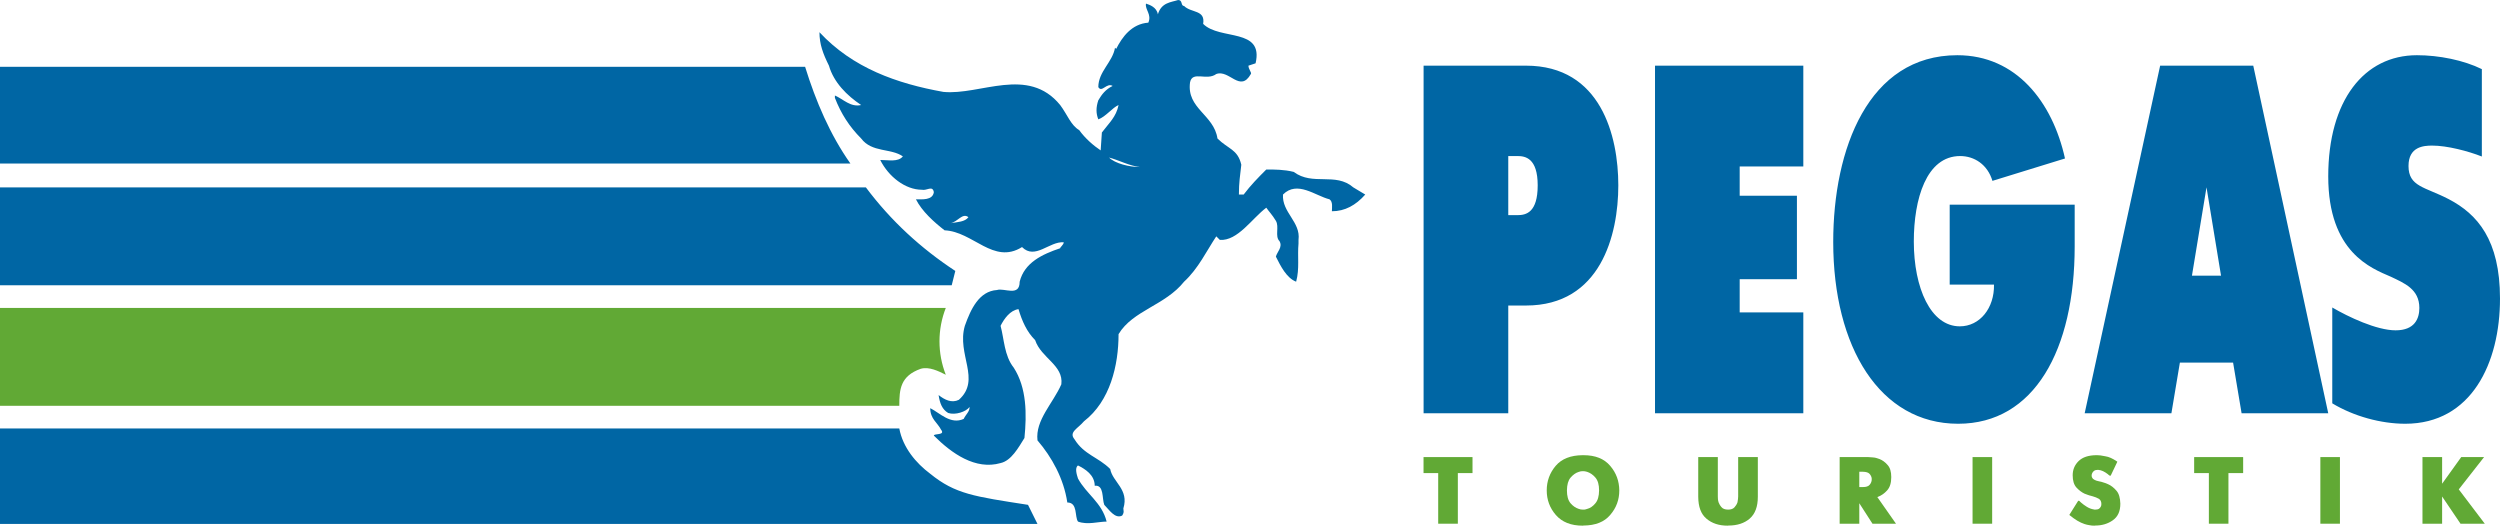
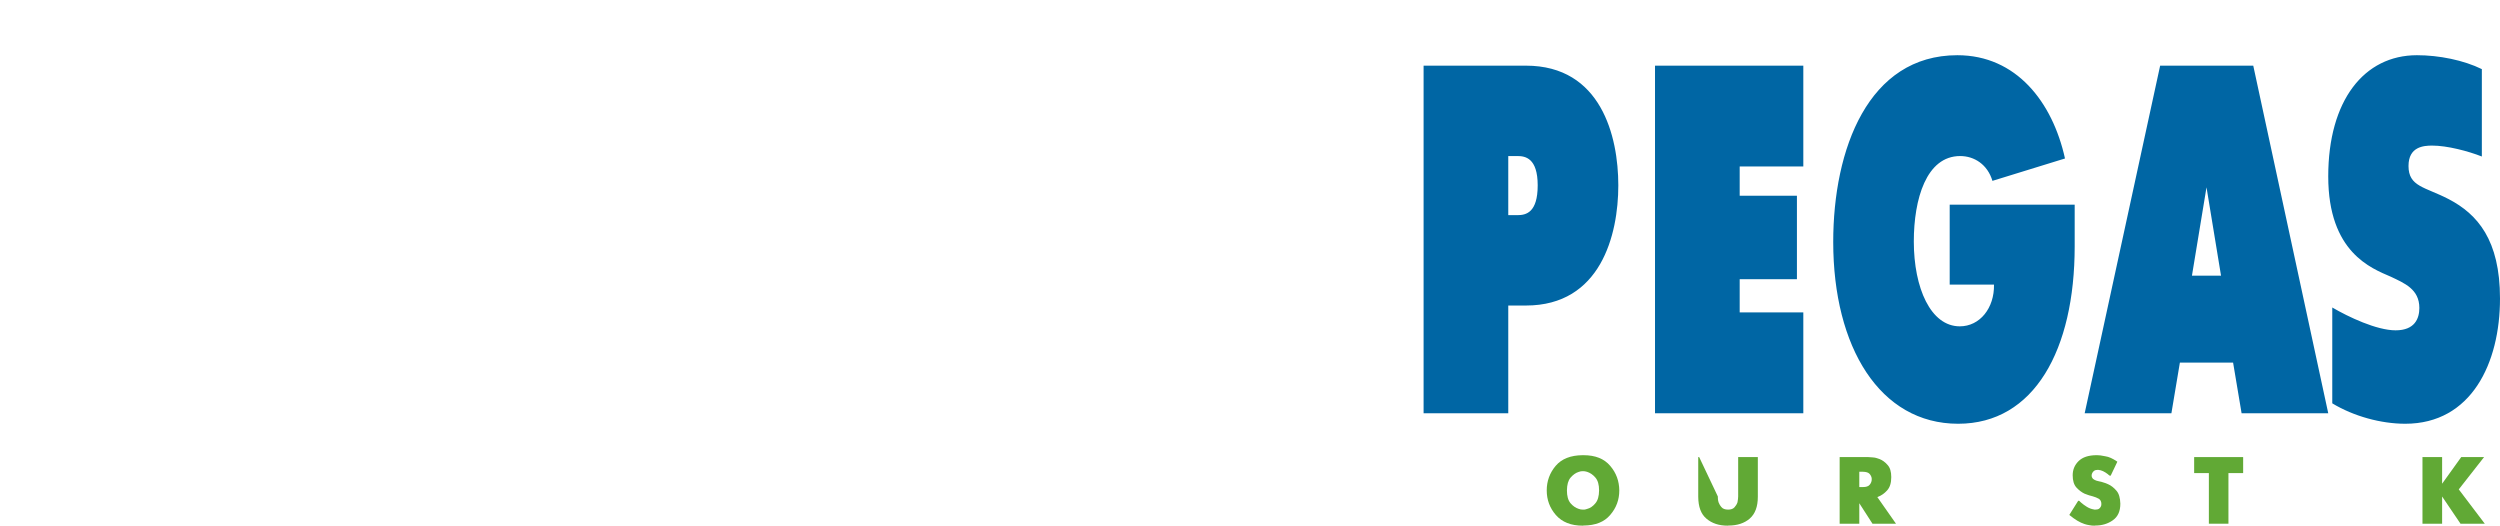
<svg xmlns="http://www.w3.org/2000/svg" xml:space="preserve" width="136.47mm" height="28.695mm" version="1.1" style="shape-rendering:geometricPrecision; text-rendering:geometricPrecision; image-rendering:optimizeQuality; fill-rule:evenodd; clip-rule:evenodd" viewBox="0 0 11590.82 2437.14">
  <defs>
    <style type="text/css"> .fil0 {fill:#61A935} .fil1 {fill:#0066A4} </style>
  </defs>
  <g id="Слой_x0020_1">
    <polygon class="fil0" points="11231.37,2428.06 11318,2428.06 11322.43,2428.06 11322.43,2301.94 11407.7,2428.06 11515.84,2428.06 11520.24,2428.06 11399.67,2268.93 11517,2119.17 11415.7,2119.17 11411.08,2119.17 11322.43,2242.68 11322.43,2119.17 11236.05,2119.17 11231.37,2119.17 " />
-     <polygon class="fil0" points="10757.94,2428.06 10844.51,2428.06 10848.7,2428.06 10848.7,2119.17 10762.49,2119.17 10757.94,2119.17 " />
    <polygon class="fil0" points="10241.03,2428.06 10327.54,2428.06 10331.79,2428.06 10331.79,2193.39 10399.98,2193.39 10399.98,2119.17 10177.18,2119.17 10172.81,2119.17 10172.81,2193.39 10241.03,2193.39 " />
    <path class="fil0" d="M9816.64 2140.78c-0.24,-0.87 -0.75,-0.87 -1.16,-0.87l-0.93 -0.84c-19.72,-13.27 -37.01,-21.39 -54.03,-23.76 -17.32,-3.9 -29.79,-4.92 -37.81,-4.92l-4.37 0c-35.42,0.51 -62.32,9.08 -80.96,27 -18.43,18.07 -27.77,39.97 -27.77,66 0,25.17 5.78,44.14 17.44,56.99 11.71,12.67 24.18,22.08 37.39,28.34 5.78,2.58 10.94,4.31 16.27,6.02 6.14,2.22 11.06,3.69 15.46,4.44 0.87,0.93 1.92,0.93 2.49,0.93 1.53,0.48 1.89,0.48 2.37,0.48 11.92,3.39 21.69,7.25 29.72,11.9 7.76,4.94 11.87,12.79 11.87,24.06 -0.51,1.85 -0.51,3.8 -0.51,5.6 -0.42,2.49 -0.71,4.26 -1.83,6.02 -1.77,4.05 -4.31,7.04 -7.73,9.95 -4.49,3.38 -10.34,4.61 -18.3,4.61l-3.57 0c-1.89,-0.84 -2.46,-0.84 -3.51,-0.84 -11,-1.73 -21.18,-5.67 -31.31,-11.77 -10.6,-6.41 -19.5,-13.06 -27.32,-19.96 -1.94,-1.83 -3.18,-3 -4.4,-4.04 -1.72,-1.65 -3.15,-3 -4.44,-4.35l-4.52 0 -41.2 65.65c13.93,11.08 25.77,20.04 36.77,26.46 12.16,7.19 23.03,12.08 33.7,15.7 7.92,2.52 15.22,4.31 22.06,5.21 8.15,1.77 15.52,2.34 23.4,2.34l4.35 -0.57c30.89,0 57.76,-7.85 80.59,-23.79 23.97,-16.42 35.75,-41.95 35.75,-77.45 -0.84,-26.81 -6.32,-46.59 -17.8,-60.01 -11.98,-14.06 -24.93,-24.15 -38.92,-30.32 -7.73,-3.57 -14.51,-6.23 -21.43,-8 -7.3,-2.7 -13.33,-4.02 -18.07,-4.86 -2.63,-0.87 -4.73,-1.49 -7.25,-1.71 -2.75,-0.93 -5.51,-1.26 -8.15,-2.18 -5.67,-2.07 -10.57,-4.53 -14.86,-8 -4.16,-4.53 -6.62,-9.2 -6.62,-15.37 0.59,-1.77 0.59,-3.65 0.59,-5.39 0.57,-2.69 1.29,-4.41 2.1,-6.08 2.06,-4.43 4.86,-7.55 8.6,-10.37 4.53,-3.32 10.19,-4.73 18.34,-4.73 8.84,0.87 16.27,2.63 23.35,6.23 8.03,3.95 15.04,8.32 21.93,13.72 1.83,1.23 3.3,2.55 4.34,3.93 2.04,1.67 3.27,2.69 4.62,3.2l4.46 0 30.83 -64.6z" />
-     <polygon class="fil0" points="9145.42,2428.06 9231.73,2428.06 9236.3,2428.06 9236.3,2119.17 9149.64,2119.17 9145.42,2119.17 " />
    <path class="fil0" d="M8620.31 2258.2l0 -70.95 17.02 0c14.41,0.25 24.6,3.33 30.32,9.53 6.02,6.62 9.26,13.69 10.18,21.18l0 2.82 0 1.68 0 1.58 0 1.83c-0.93,8.42 -4.16,15.55 -9.89,22.23 -6.02,6.98 -16.21,10.1 -30.62,10.1l-17.02 0zm-91.12 169.86l86.62 0 4.49 0 0 -94.92 61.09 94.92 104.57 0 4.41 0 -86.5 -123.44c0.75,-0.63 1.35,-0.63 1.65,-0.63 0.99,-0.66 1.23,-0.66 1.86,-0.66 15.94,-6.35 29.57,-15.88 41.8,-29.51 13.39,-14.77 19.3,-35.05 19.3,-61.87 0,-25.14 -5.55,-43.89 -17.08,-56.17 -11.3,-13.16 -23.76,-22.14 -36.85,-27.33 -12.08,-4.85 -22.77,-7.43 -32.78,-7.85 -10.49,-1.1 -17.2,-1.41 -19.84,-1.41l-128.12 0 -4.61 0 0 308.88z" />
-     <path class="fil0" d="M7877.92 2119.19l-4.34 0 0 184.14c0.42,46.81 12.77,80.13 38.11,101.37 25.35,21.66 57.92,32.42 97.8,32.42l4.37 -0.54c40.69,0 73.31,-10.63 98.12,-31.88 25.35,-21.9 37.93,-55.64 37.93,-101.37l0 -184.14 -86.67 0 -4.5 0 0 182.35c-0.51,3.44 -0.51,7.55 -0.87,12.4 -0.3,4.8 -1.04,9.53 -2.28,14.92 -2.7,8.18 -7.43,15.76 -13.57,22.77 -6.57,7.64 -16.63,11.12 -30.32,11.12 -14.06,-0.24 -23.88,-3.86 -30.02,-11.12 -6.68,-7.34 -10.94,-15.07 -13.81,-22.77 -1.65,-5.72 -2.64,-10.67 -2.94,-14.92 -0.51,-5.45 -0.51,-9.34 -0.51,-12.4l0 -182.35 -86.5 0z" />
+     <path class="fil0" d="M7877.92 2119.19l-4.34 0 0 184.14c0.42,46.81 12.77,80.13 38.11,101.37 25.35,21.66 57.92,32.42 97.8,32.42l4.37 -0.54c40.69,0 73.31,-10.63 98.12,-31.88 25.35,-21.9 37.93,-55.64 37.93,-101.37l0 -184.14 -86.67 0 -4.5 0 0 182.35c-0.51,3.44 -0.51,7.55 -0.87,12.4 -0.3,4.8 -1.04,9.53 -2.28,14.92 -2.7,8.18 -7.43,15.76 -13.57,22.77 -6.57,7.64 -16.63,11.12 -30.32,11.12 -14.06,-0.24 -23.88,-3.86 -30.02,-11.12 -6.68,-7.34 -10.94,-15.07 -13.81,-22.77 -1.65,-5.72 -2.64,-10.67 -2.94,-14.92 -0.51,-5.45 -0.51,-9.34 -0.51,-12.4z" />
    <path class="fil0" d="M7338.96 2362.75c-3.57,-0.25 -6.62,-0.25 -10.13,-0.84 -3.51,-1.02 -6.71,-1.74 -9.59,-2.64 -13.75,-4.55 -26.4,-12.85 -37.75,-26.13 -11.36,-13.57 -16.69,-33.46 -16.69,-59.35 0.37,-26.79 5.7,-45.93 16.69,-59.15 11.9,-13.84 24.36,-22.59 37.75,-26.67 3.45,-1.16 6.45,-2.12 10.01,-2.82 3.92,-0.63 6.95,-0.63 10.24,-0.63 3.45,0.45 6.26,0.45 8.54,0.63 3.93,1.27 6.72,1.66 9.95,2.31 14.14,4.59 26.91,12.94 38.26,26.07 12.07,13.78 17.62,33.47 17.62,60.26 -0.24,27.32 -6.14,47.01 -17.62,60.22 -11.36,13.76 -24.12,22.24 -38.26,25.68 -3.63,1.2 -6.74,2.22 -9.95,2.81 -3.3,0.25 -6.32,0.25 -9.07,0.25zm-1.65 74.37l4.4 -0.54c55.46,-0.39 96.6,-16.77 123.71,-49.13 28.38,-32.72 42.13,-70.54 42.13,-113.65 -0.42,-43.36 -14.11,-81.2 -42.13,-113.92 -28.04,-33.2 -69.18,-49.46 -123.71,-49.46l-4.4 0c-55.22,0.51 -96.78,16.69 -124.71,49.46 -27.57,32.72 -41.44,70.56 -41.44,113.92 0,43.62 14.12,81.43 42.34,114.01 28.82,32.84 69.96,49.32 123.81,49.32z" />
-     <polygon class="fil0" points="6667.96,2428.06 6754.52,2428.06 6759.02,2428.06 6759.02,2193.39 6827.03,2193.39 6827.03,2119.17 6604.41,2119.17 6599.95,2119.17 6599.95,2193.39 6667.96,2193.39 " />
-     <path class="fil0" d="M4385.02 1427.59c-39.01,99.47 -39.01,210.34 0,309.96 -33.34,-16.69 -77.54,-39.01 -116.19,-27.71 -93.94,33.32 -99.39,94.08 -99.39,171.53l-4169.44 0 0 -453.78 4385.02 0z" />
-     <path class="fil1" d="M4810.14 2429.23l-4810.13 0 0 -442.64 4169.42 0c16.57,88.36 77.09,160.33 143.49,209.95 116.19,94.35 204.52,105.41 453.27,144.03l43.95 88.66zm-381.03 -1173.09c-160.27,-105.26 -298.48,-232.36 -414.62,-387.35l-4014.48 0 0 453.69 4412.5 0 16.6 -66.34zm-486.34 -498.04l-3942.76 0 0 -448.27 3732.78 0c49.74,160.42 116.01,315.41 209.98,448.27zm1547.08 -730.51c-16.63,0 -5.45,-27.59 -27.59,-27.59 -33.11,10.96 -77.33,10.96 -94,66.43 -5.48,-33.32 -38.59,-44.32 -55.1,-49.71 -5.64,27.51 27.71,49.71 10.87,88.3 -77.18,5.61 -121.4,66.52 -149.07,121.71l-5.39 -5.39c-11.02,66.61 -77.42,110.57 -77.42,182.56 16.48,27.65 38.53,-22.2 66.39,-5.45 -33.44,16.54 -49.91,38.83 -66.39,66.49 -11.12,33.23 -11.12,60.83 0,88.36 32.95,-10.88 66.39,-55.14 93.9,-66.34 -11.09,55.46 -44.14,83.06 -77.42,127.34l-5.57 82.97c-33.29,-22.27 -71.73,-55.26 -99.57,-94.05 -38.53,-22.29 -55.04,-71.97 -88.18,-116.26 -149.12,-182.56 -370.13,-44.19 -541.57,-60.88 -215.49,-38.65 -420.01,-110.62 -574.49,-276.7 0,55.37 16.42,99.56 44.01,155.02 22.14,77.31 82.94,138.37 149.33,182.56 -49.82,11.2 -82.94,-27.65 -121.73,-44.19l0 10.96c27.83,72.03 66.43,132.88 121.73,188.28 49.68,66.31 138.04,44.2 193.41,83.03 -22.29,27.44 -66.43,16.63 -104.96,16.63 38.53,77.15 116.02,138.07 193.29,138.07 22.18,5.6 49.77,-21.96 55.28,11.26 -5.51,38.65 -55.28,32.99 -83.09,32.99 27.81,55.38 83.09,105.14 132.85,143.83 132.59,5.72 226.49,160.62 359.07,77.66 60.83,60.79 127.14,-27.75 193.41,-22.14 0,11.08 -16.54,22.14 -16.54,27.56 -82.76,27.81 -165.66,66.49 -187.78,155.09 0,71.79 -71.84,27.5 -105.14,38.59 -83.06,5.33 -121.62,88.63 -149.07,166.08 -38.83,132.77 77.09,249.05 -27.62,342.92 -33.2,16.6 -66.34,0 -94.05,-22 5.75,38.59 16.42,66.25 44.26,83.03 33.19,10.96 82.9,-5.45 99.44,-27.81 0,22.35 -16.54,33.2 -27.5,55.43 -60.79,27.65 -110.45,-27.62 -154.93,-49.91 0,49.91 33.11,66.49 50.01,99.63 22.08,27.59 -33.32,16.71 -33.32,27.59 82.9,83.17 193.28,160.74 309.33,127.4 49.8,-10.94 83.12,-71.97 110.72,-116.28 10.96,-110.65 10.96,-232.45 -49.89,-326.38 -44.07,-55.32 -44.07,-132.86 -60.83,-193.62 16.76,-33.32 44.32,-71.94 83.12,-77.45 16.38,55.25 38.56,105.26 77.21,143.7 27.56,83.17 132.58,116.26 121.44,204.88 -38.71,88.39 -121.44,165.96 -110.57,260.01 66.4,77.39 121.71,176.9 138.3,287.85 49.56,0 33.17,66.31 49.56,88.54 44.53,16.54 94.15,0 132.67,0 -22.05,-88.54 -93.72,-127.28 -132.67,-199.49 -5.33,-16.51 -16.38,-49.77 0,-60.7 33.32,16.51 77.48,44.19 77.48,94.05 44.34,-5.51 33.14,60.77 44.34,88.54 22.08,21.99 49.74,66.43 82.79,49.8 11.05,-16.6 5.66,-22.17 5.66,-33.17 27.51,-88.48 -49.74,-121.79 -60.97,-182.71 -55.16,-55.32 -121.62,-66.31 -165.69,-138.13 -27.65,-33.29 16.38,-49.76 44.07,-83.14 121.62,-94 160.36,-260.07 160.36,-404.08 66.31,-110.44 215.46,-132.67 303.79,-243.17 66.21,-60.89 104.96,-143.88 149.27,-210.25l16.66 16.51c82.75,5.49 149,-99.69 215.25,-149.36 11.18,16.49 27.87,33.14 44.44,60.91 16.57,27.48 -5.67,71.94 16.57,93.94 16.42,27.75 -11.08,49.89 -16.57,72.06 22.02,44.11 49.8,99.45 93.9,116.2 16.57,-60.89 5.39,-116.2 11.02,-177.23l0 -16.51c11,-83.12 -77.48,-127.34 -71.94,-210.36 66.31,-66.4 149.3,5.63 215.55,22.11 16.66,11.24 11.18,38.89 11.18,55.38 60.61,0 110.47,-27.69 154.66,-77.48 -16.75,-10.88 -38.74,-22.14 -55.25,-33.08 -83,-71.82 -187.92,-5.63 -276.35,-71.82 -44.28,-11.18 -88.45,-11.18 -127.22,-11.18 -38.59,38.56 -71.55,71.97 -104.87,116.08l-22.11 0c0,-55.4 5.54,-88.45 11.14,-138.13 -16.66,-72.09 -60.85,-72.09 -110.53,-121.74 -16.42,-110.77 -143.76,-138.6 -127.13,-260.31 10.99,-55.13 77.27,-5.45 121.58,-38.59 60.74,-22.11 110.47,88.45 160.36,0 5.3,-5.51 -11.2,-22.11 -11.2,-38.71l33.13 -10.93c38.69,-166.23 -165.63,-105.08 -243.09,-182.83 11,-66.39 -55.21,-49.68 -88.47,-83.02zm-999.91 979.38c-16.6,22.14 -49.91,22.14 -82.88,27.81 32.96,-5.67 55.16,-49.89 82.88,-27.81zm795.5 -232.48c-49.64,0 -115.87,-16.39 -143.52,-44.07 44.14,11.24 93.88,38.68 143.52,44.07z" />
    <path class="fil1" d="M11506.65 320.48l0 405.15c-63.61,-25.17 -160.98,-50.64 -230.11,-50.64 -39.13,0 -109.9,4.61 -109.9,94.53 0,96.51 76.37,96.51 186.64,153.89 132.82,69.27 237.54,189 237.54,460.64 0,299.41 -132.79,580.58 -439.34,580.58 -112.06,0 -239.1,-34.58 -338.3,-94.67l0 -444.34c74.84,43.74 205.48,105.85 293.6,105.85 89.49,0 110.14,-55.25 110.14,-103.63 0,-87.46 -69.31,-114.91 -132.67,-145.11 -89.65,-38.95 -289.74,-112.66 -289.74,-464.84 0,-352.57 166.5,-561.92 411.18,-561.92 102.89,0 216.81,23.13 300.97,64.51zm-1344.08 957.69l67.53 -409.79 67.33 409.79 -134.86 0zm-497.32 637.85l402.09 0 39.32 -234.94 246.68 0 39.43 234.94 401.73 0 -347.66 -1611.62 -431.7 0 -349.9 1611.62zm-625.83 -967.01l0 370.58 205.42 0c2.16,108.26 -65.19,193.41 -158.65,193.41 -134.65,0 -213.1,-177.38 -213.1,-393.56 0,-196.01 57.77,-395.95 214.83,-395.95 65.5,0 127.08,39.04 149.67,115.05l336.42 -103.75c-57.95,-262.2 -226.19,-478.8 -499,-478.8 -413.09,0 -575.55,435.26 -575.55,865.67 0,488.09 216.63,842.99 579.17,842.99 353.35,0 540.31,-343.46 540.31,-822.34l0 -193.29 -579.53 0zm-1366.25 967.01l687.61 0 0 -467.5 -295.01 0 0 -154.1 265.38 0 0 -386.9 -265.38 0 0 -135.7 295.01 0 0 -467.41 -687.61 0 0 1611.62zm-680.35 -1192.53l42.99 0c35.48,0 93.45,9.08 93.45,135.79 0,126.46 -54.23,138.21 -93.45,138.21l-42.99 0 0 -274zm-392.57 1192.53l392.57 0 0 -499.53 82.21 0c346.01,0 428.01,-327.02 428.01,-557.21 0,-227.96 -80.24,-554.87 -428.01,-554.87l-474.78 0 0 1611.62z" />
  </g>
</svg>